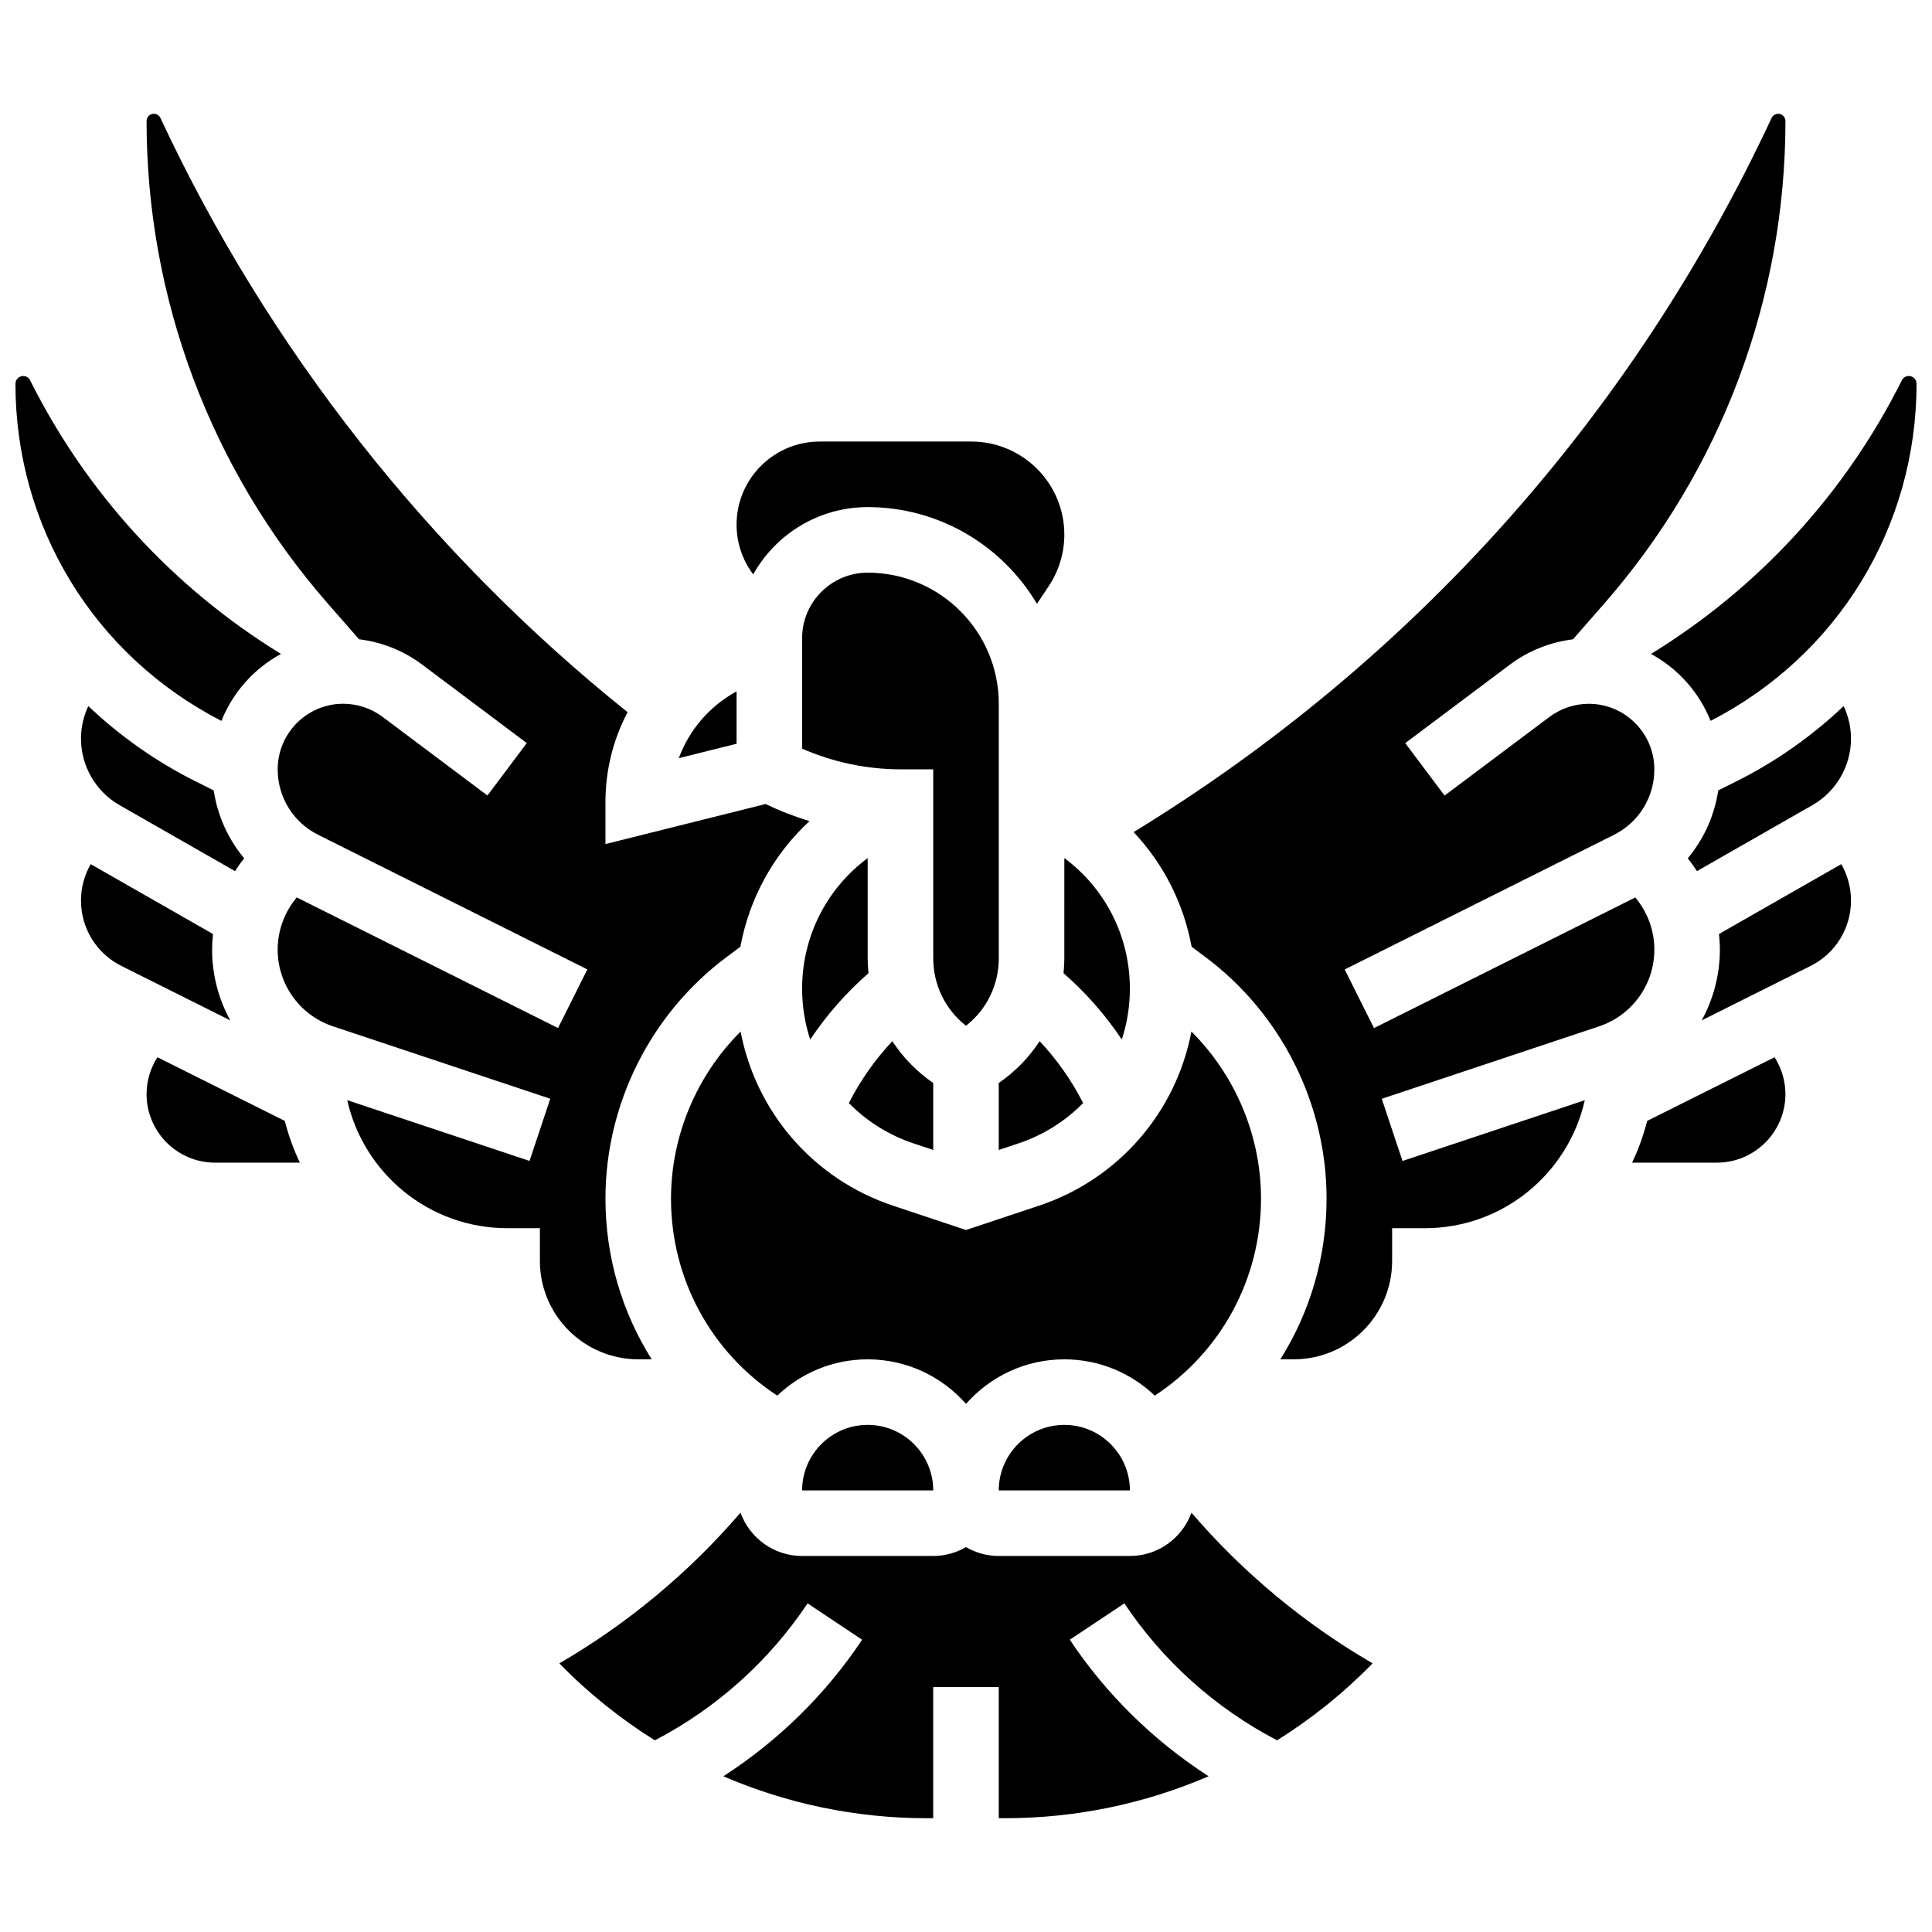
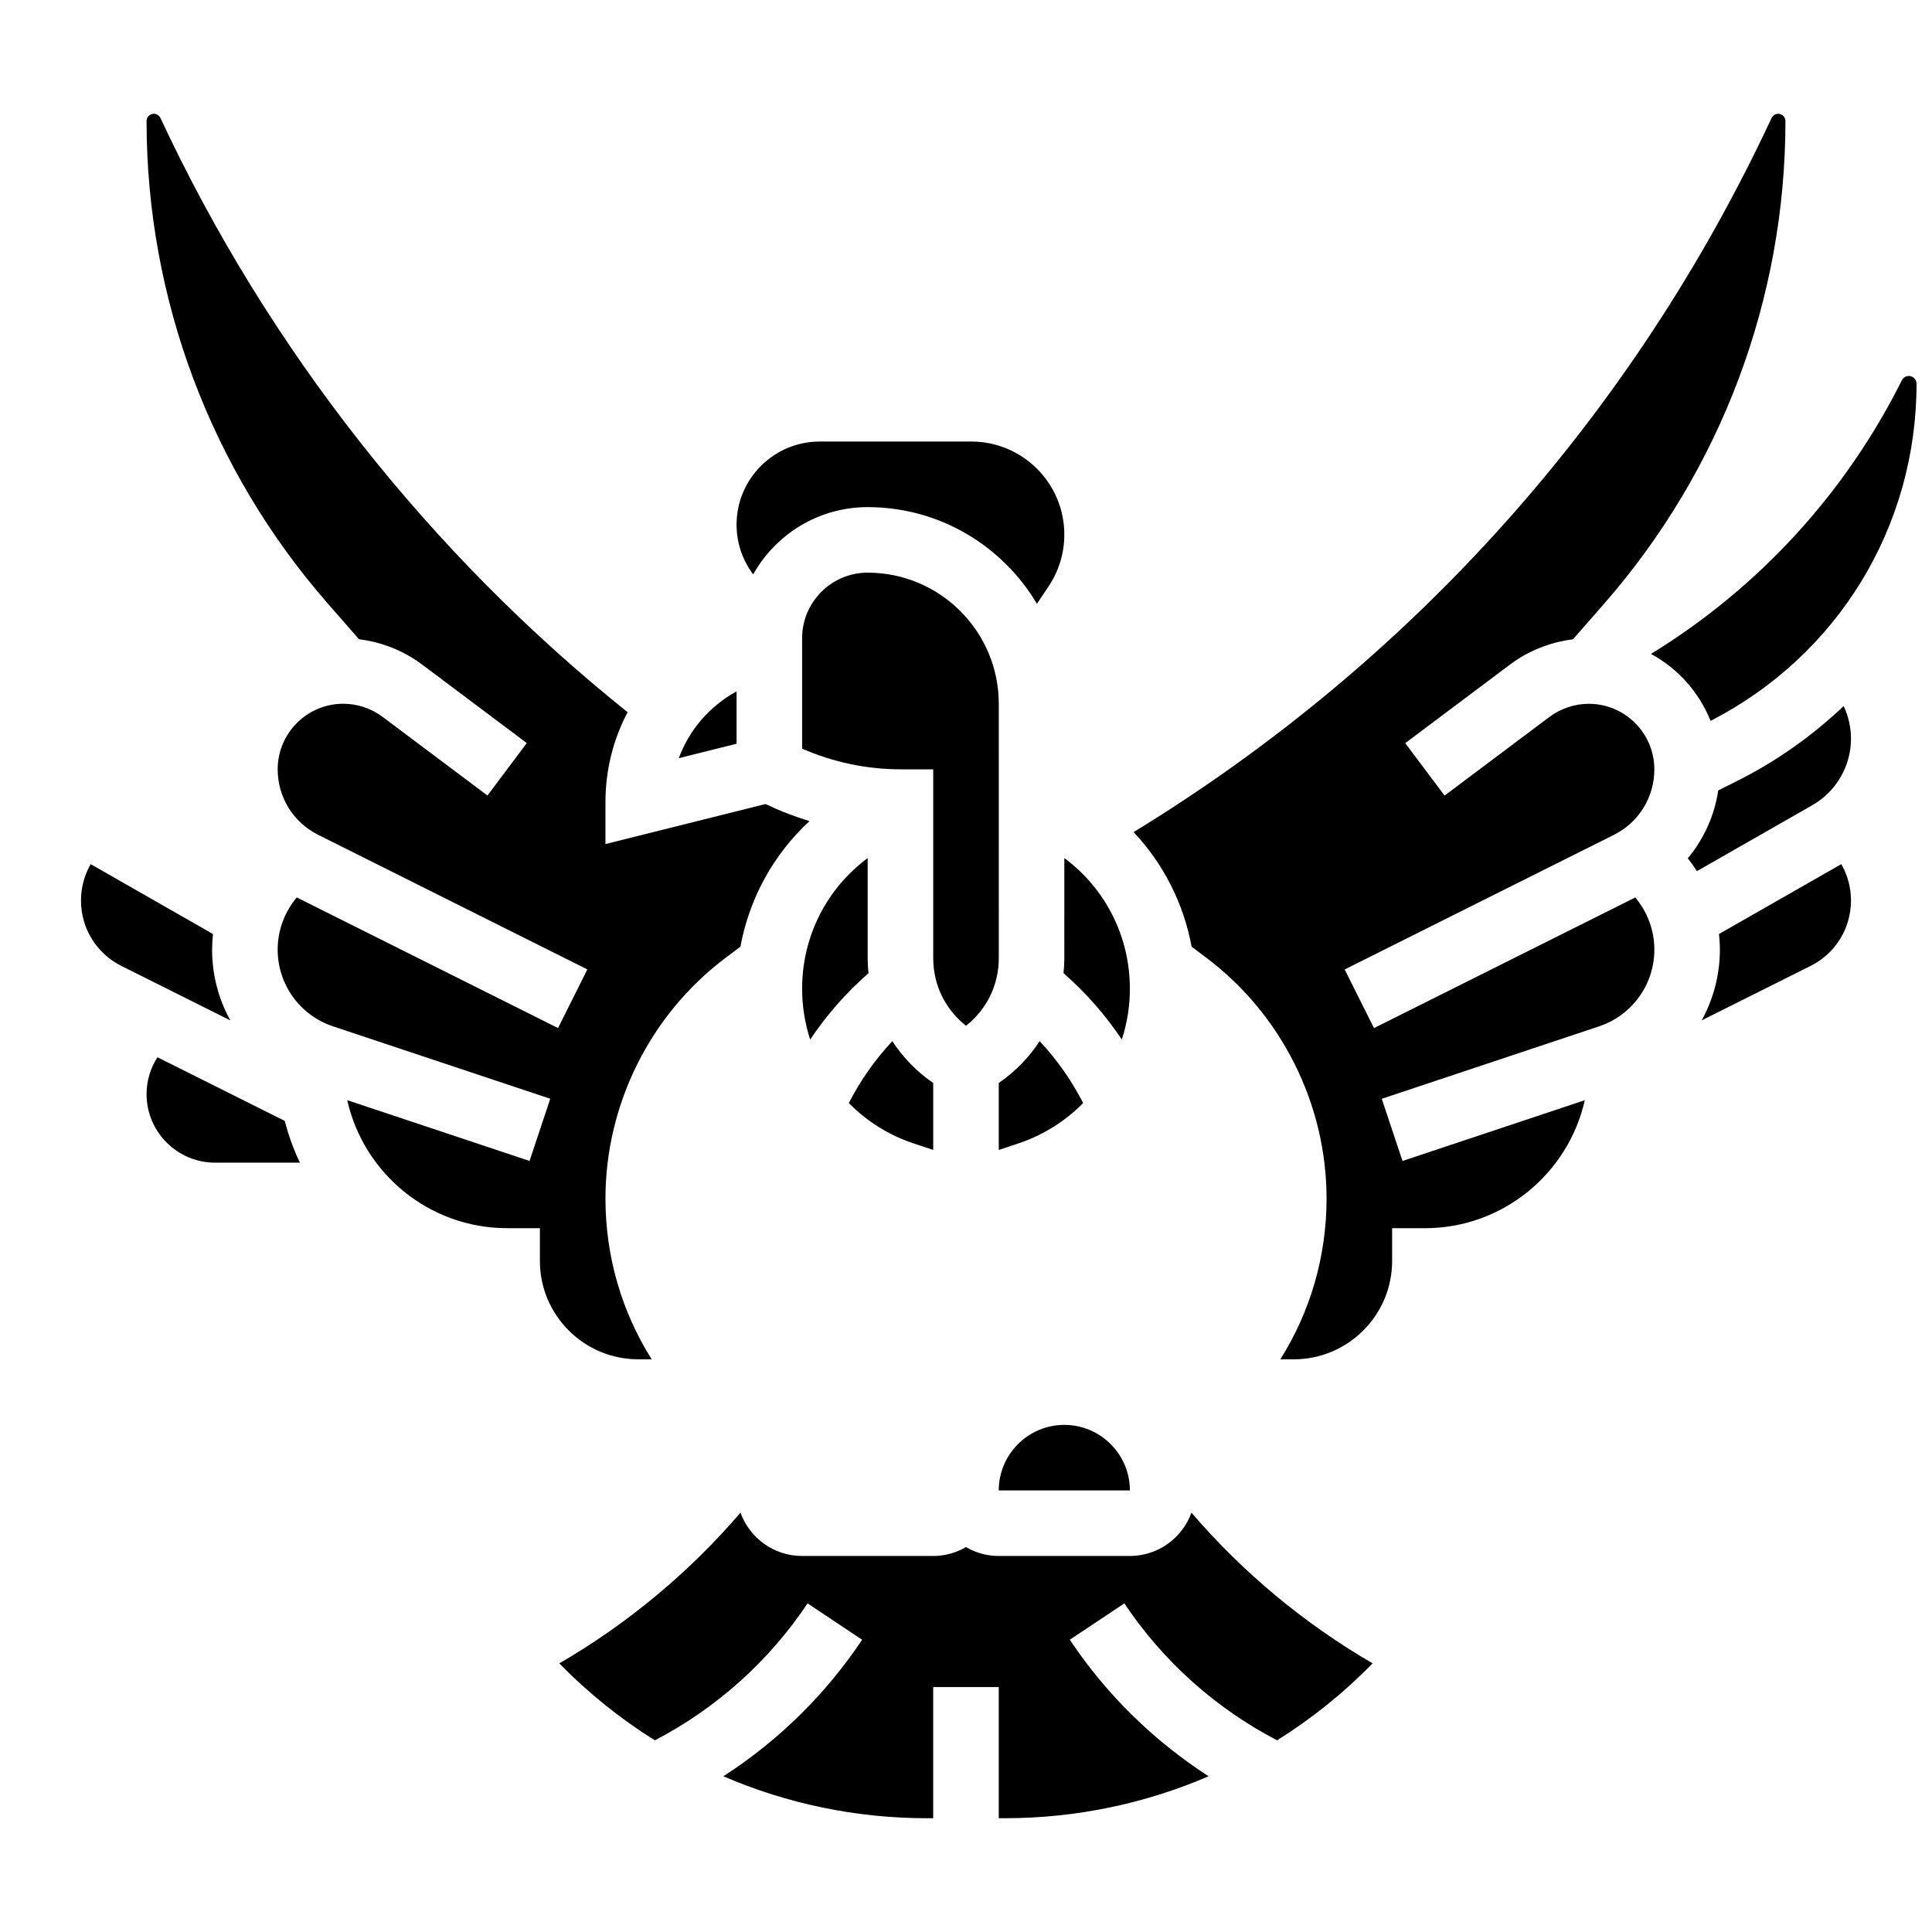
<svg xmlns="http://www.w3.org/2000/svg" width="800px" height="800px" version="1.1" viewBox="144 144 512 512">
  <defs>
    <clipPath id="b">
      <path d="m581 243h70.902v93h-70.902z" />
    </clipPath>
    <clipPath id="a">
      <path d="m148.09 243h70.906v93h-70.906z" />
    </clipPath>
  </defs>
  <path d="m358.71 419.49c4.344-6.504 9.539-12.422 15.445-17.582-0.129-1.305-0.215-2.621-0.215-3.953v-26.551c-10.859 8.062-17.371 20.742-17.371 34.621 0 4.664 0.746 9.195 2.141 13.465z" />
  <path d="m339.2 327.22c-7.211 3.949-12.566 10.254-15.312 17.703l15.312-3.828z" />
  <path d="m408.68 448.75 5.195-1.73c6.652-2.219 12.484-5.938 17.168-10.703-3.055-5.981-6.938-11.508-11.523-16.398-2.824 4.312-6.477 8.094-10.84 11.082z" />
  <path d="m373.94 278.39c19.07 0 35.777 10.305 44.859 25.629l3.117-4.676c2.707-4.062 4.141-8.793 4.141-13.676 0.004-13.594-11.055-24.652-24.648-24.652h-40.188c-12.145 0-22.023 9.883-22.023 22.023 0 4.82 1.562 9.391 4.406 13.18 5.949-10.625 17.316-17.828 30.336-17.828z" />
  <path d="m373.94 295.76c-9.578 0-17.371 7.793-17.371 17.371v29.27c8.188 3.582 17.125 5.477 26.059 5.477h8.688v50.066c0 7.113 3.242 13.633 8.688 17.887 5.445-4.254 8.688-10.777 8.688-17.887l-0.004-67.438c0-19.16-15.586-34.746-34.746-34.746z" />
  <path d="m368.95 436.32c4.688 4.769 10.516 8.488 17.168 10.703l5.195 1.73v-17.754c-4.367-2.988-8.016-6.769-10.84-11.082-4.586 4.894-8.469 10.422-11.523 16.402z" />
-   <path d="m478.18 461.64c0-16.645-6.785-32.641-18.445-44.273-4.035 21.281-19.238 39.098-40.359 46.141l-19.371 6.457-19.375-6.457c-21.117-7.039-36.324-24.859-40.359-46.141-11.66 11.633-18.445 27.625-18.445 44.273 0 21.309 10.637 40.75 28.16 52.215 6.242-5.949 14.676-9.617 23.957-9.617 10.371 0 19.688 4.574 26.059 11.801 6.371-7.227 15.688-11.801 26.059-11.801 9.281 0 17.719 3.664 23.957 9.617 17.527-11.465 28.164-30.91 28.164-52.215z" />
-   <path d="m356.57 538.98h34.746c0-0.051 0.004-0.094 0.004-0.145-0.09-9.512-7.848-17.227-17.379-17.227-9.578 0-17.371 7.793-17.371 17.371z" />
  <path d="m426.06 397.95c0 1.332-0.09 2.648-0.215 3.953 5.906 5.16 11.102 11.078 15.445 17.582 1.395-4.266 2.141-8.797 2.141-13.469 0-13.879-6.516-26.562-17.371-34.621l-0.004 26.555z" />
  <path d="m408.68 538.98h34.746 0.012c-0.012-9.578-7.805-17.371-17.383-17.371s-17.375 7.793-17.375 17.371z" />
  <g clip-path="url(#b)">
    <path d="m581.53 317.3c7.129 3.859 12.758 10.145 15.789 17.738 33.695-17.281 54.586-51.41 54.586-89.348 0-1.129-0.918-2.051-2.051-2.051-0.781 0-1.484 0.434-1.832 1.133-15.008 30.012-37.957 55-66.492 72.527z" />
  </g>
-   <path d="m580.52 441.05c-0.98 3.848-2.324 7.547-4 11.062h22.477c10.012 0 18.156-8.145 18.156-18.156 0-3.516-1.027-6.891-2.879-9.781z" />
  <path d="m459.75 544.87c-2.422 6.684-8.812 11.48-16.324 11.48h-34.746c-3.168 0-6.129-0.867-8.688-2.352-2.559 1.484-5.519 2.352-8.688 2.352h-34.746c-7.508 0-13.902-4.797-16.324-11.48-13.578 15.84-29.945 29.457-48.008 39.938 7.656 7.856 16.168 14.68 25.312 20.398 16.301-8.484 30.273-20.996 40.477-36.297l14.457 9.637c-9.648 14.477-22.215 26.793-36.777 36.184 16.816 7.254 35.125 11.117 53.957 11.117l1.656-0.004v-34.746h17.371v34.746h1.648c18.832 0 37.145-3.863 53.957-11.117-14.562-9.391-27.125-21.707-36.777-36.184l14.457-9.637c10.199 15.301 24.176 27.812 40.477 36.297 9.148-5.719 17.656-12.543 25.316-20.398-18.066-10.477-34.43-24.094-48.008-39.934z" />
  <path d="m577.36 381.84-69.238 34.617-7.769-15.539 71.328-35.66c6.625-3.312 10.738-9.969 10.738-17.371 0-9.578-7.793-17.371-17.371-17.371-3.734 0-7.438 1.234-10.426 3.473l-27.797 20.848-10.422-13.898 27.797-20.848c4.852-3.637 10.648-5.922 16.656-6.664l8.246-9.426c30.992-35.422 48.059-80.852 48.059-127.92 0-1.062-0.863-1.926-1.926-1.926-0.746 0-1.43 0.438-1.746 1.113-36.785 78.828-95.102 144.02-169.07 189.25 7.898 8.379 13.254 18.883 15.371 30.371l3.828 2.871c19.996 15 31.934 38.875 31.934 63.875 0 15.441-4.379 30.113-12.25 42.598h3.566c14.367 0 26.059-11.691 26.059-26.059v-8.688h8.688c20.68 0 38.02-14.535 42.371-33.922l-48.312 16.105-5.492-16.48 57.574-19.191c8.77-2.926 14.664-11.102 14.664-20.344 0-5.098-1.836-9.992-5.059-13.82z" />
  <path d="m604.15 351.07-4.797 2.398c-1.012 6.703-3.82 12.895-8.074 17.984 0.871 1.094 1.68 2.227 2.426 3.406l30.59-17.48c6.312-3.606 10.234-10.363 10.234-17.633 0-3.023-0.684-5.965-1.941-8.637-8.402 7.977-17.965 14.723-28.438 19.961z" />
  <path d="m599.55 391.52c0.148 1.367 0.234 2.746 0.234 4.133 0 6.731-1.73 13.148-4.824 18.762l28.832-14.418c6.625-3.312 10.738-9.969 10.738-17.371 0-3.418-0.91-6.723-2.566-9.625z" />
  <path d="m313.14 504.23h3.562c-7.871-12.484-12.25-27.156-12.25-42.598 0-24.996 11.938-48.875 31.938-63.875l3.828-2.871c2.367-12.863 8.797-24.488 18.305-33.281-3.984-1.219-7.883-2.723-11.637-4.527l-42.434 10.609v-11.125c0-8.508 2.074-16.641 5.871-23.82-52.594-42.121-95.309-96.41-123.81-157.48-0.312-0.676-1-1.113-1.746-1.113-1.062 0-1.926 0.863-1.926 1.926 0 47.066 17.07 92.496 48.062 127.91l8.246 9.426c6.004 0.742 11.801 3.023 16.656 6.664l27.797 20.848-10.422 13.898-27.797-20.848c-2.988-2.238-6.691-3.473-10.422-3.473-9.578 0-17.371 7.793-17.371 17.371 0 7.402 4.113 14.062 10.738 17.371l71.324 35.664-7.769 15.539-69.238-34.617c-3.227 3.828-5.059 8.723-5.059 13.82 0 9.246 5.891 17.418 14.66 20.34l57.578 19.191-5.492 16.48-48.309-16.102c4.344 19.387 21.684 33.922 42.367 33.922h8.688v8.688c-0.004 14.367 11.688 26.059 26.059 26.059z" />
  <g clip-path="url(#a)">
-     <path d="m202.68 335.04c3.031-7.594 8.656-13.875 15.789-17.738-28.535-17.527-51.484-42.516-66.492-72.527-0.348-0.695-1.051-1.129-1.832-1.129-1.133 0-2.051 0.922-2.051 2.051 0 37.938 20.895 72.066 54.586 89.344z" />
-   </g>
+     </g>
  <path d="m200.21 395.66c0-1.387 0.086-2.766 0.234-4.133l-32.414-18.523c-1.656 2.902-2.566 6.207-2.566 9.625 0 7.402 4.113 14.062 10.738 17.371l28.836 14.418c-3.098-5.609-4.828-12.027-4.828-18.758z" />
-   <path d="m195.84 351.07c-10.473-5.238-20.035-11.98-28.438-19.961-1.254 2.672-1.941 5.613-1.941 8.637 0 7.269 3.922 14.023 10.23 17.633l30.59 17.48c0.746-1.176 1.555-2.312 2.426-3.406-4.254-5.09-7.062-11.281-8.074-17.984z" />
  <path d="m185.72 424.18c-1.852 2.891-2.879 6.266-2.879 9.781 0 10.012 8.145 18.156 18.156 18.156h22.477c-1.676-3.516-3.019-7.215-4-11.062z" />
</svg>